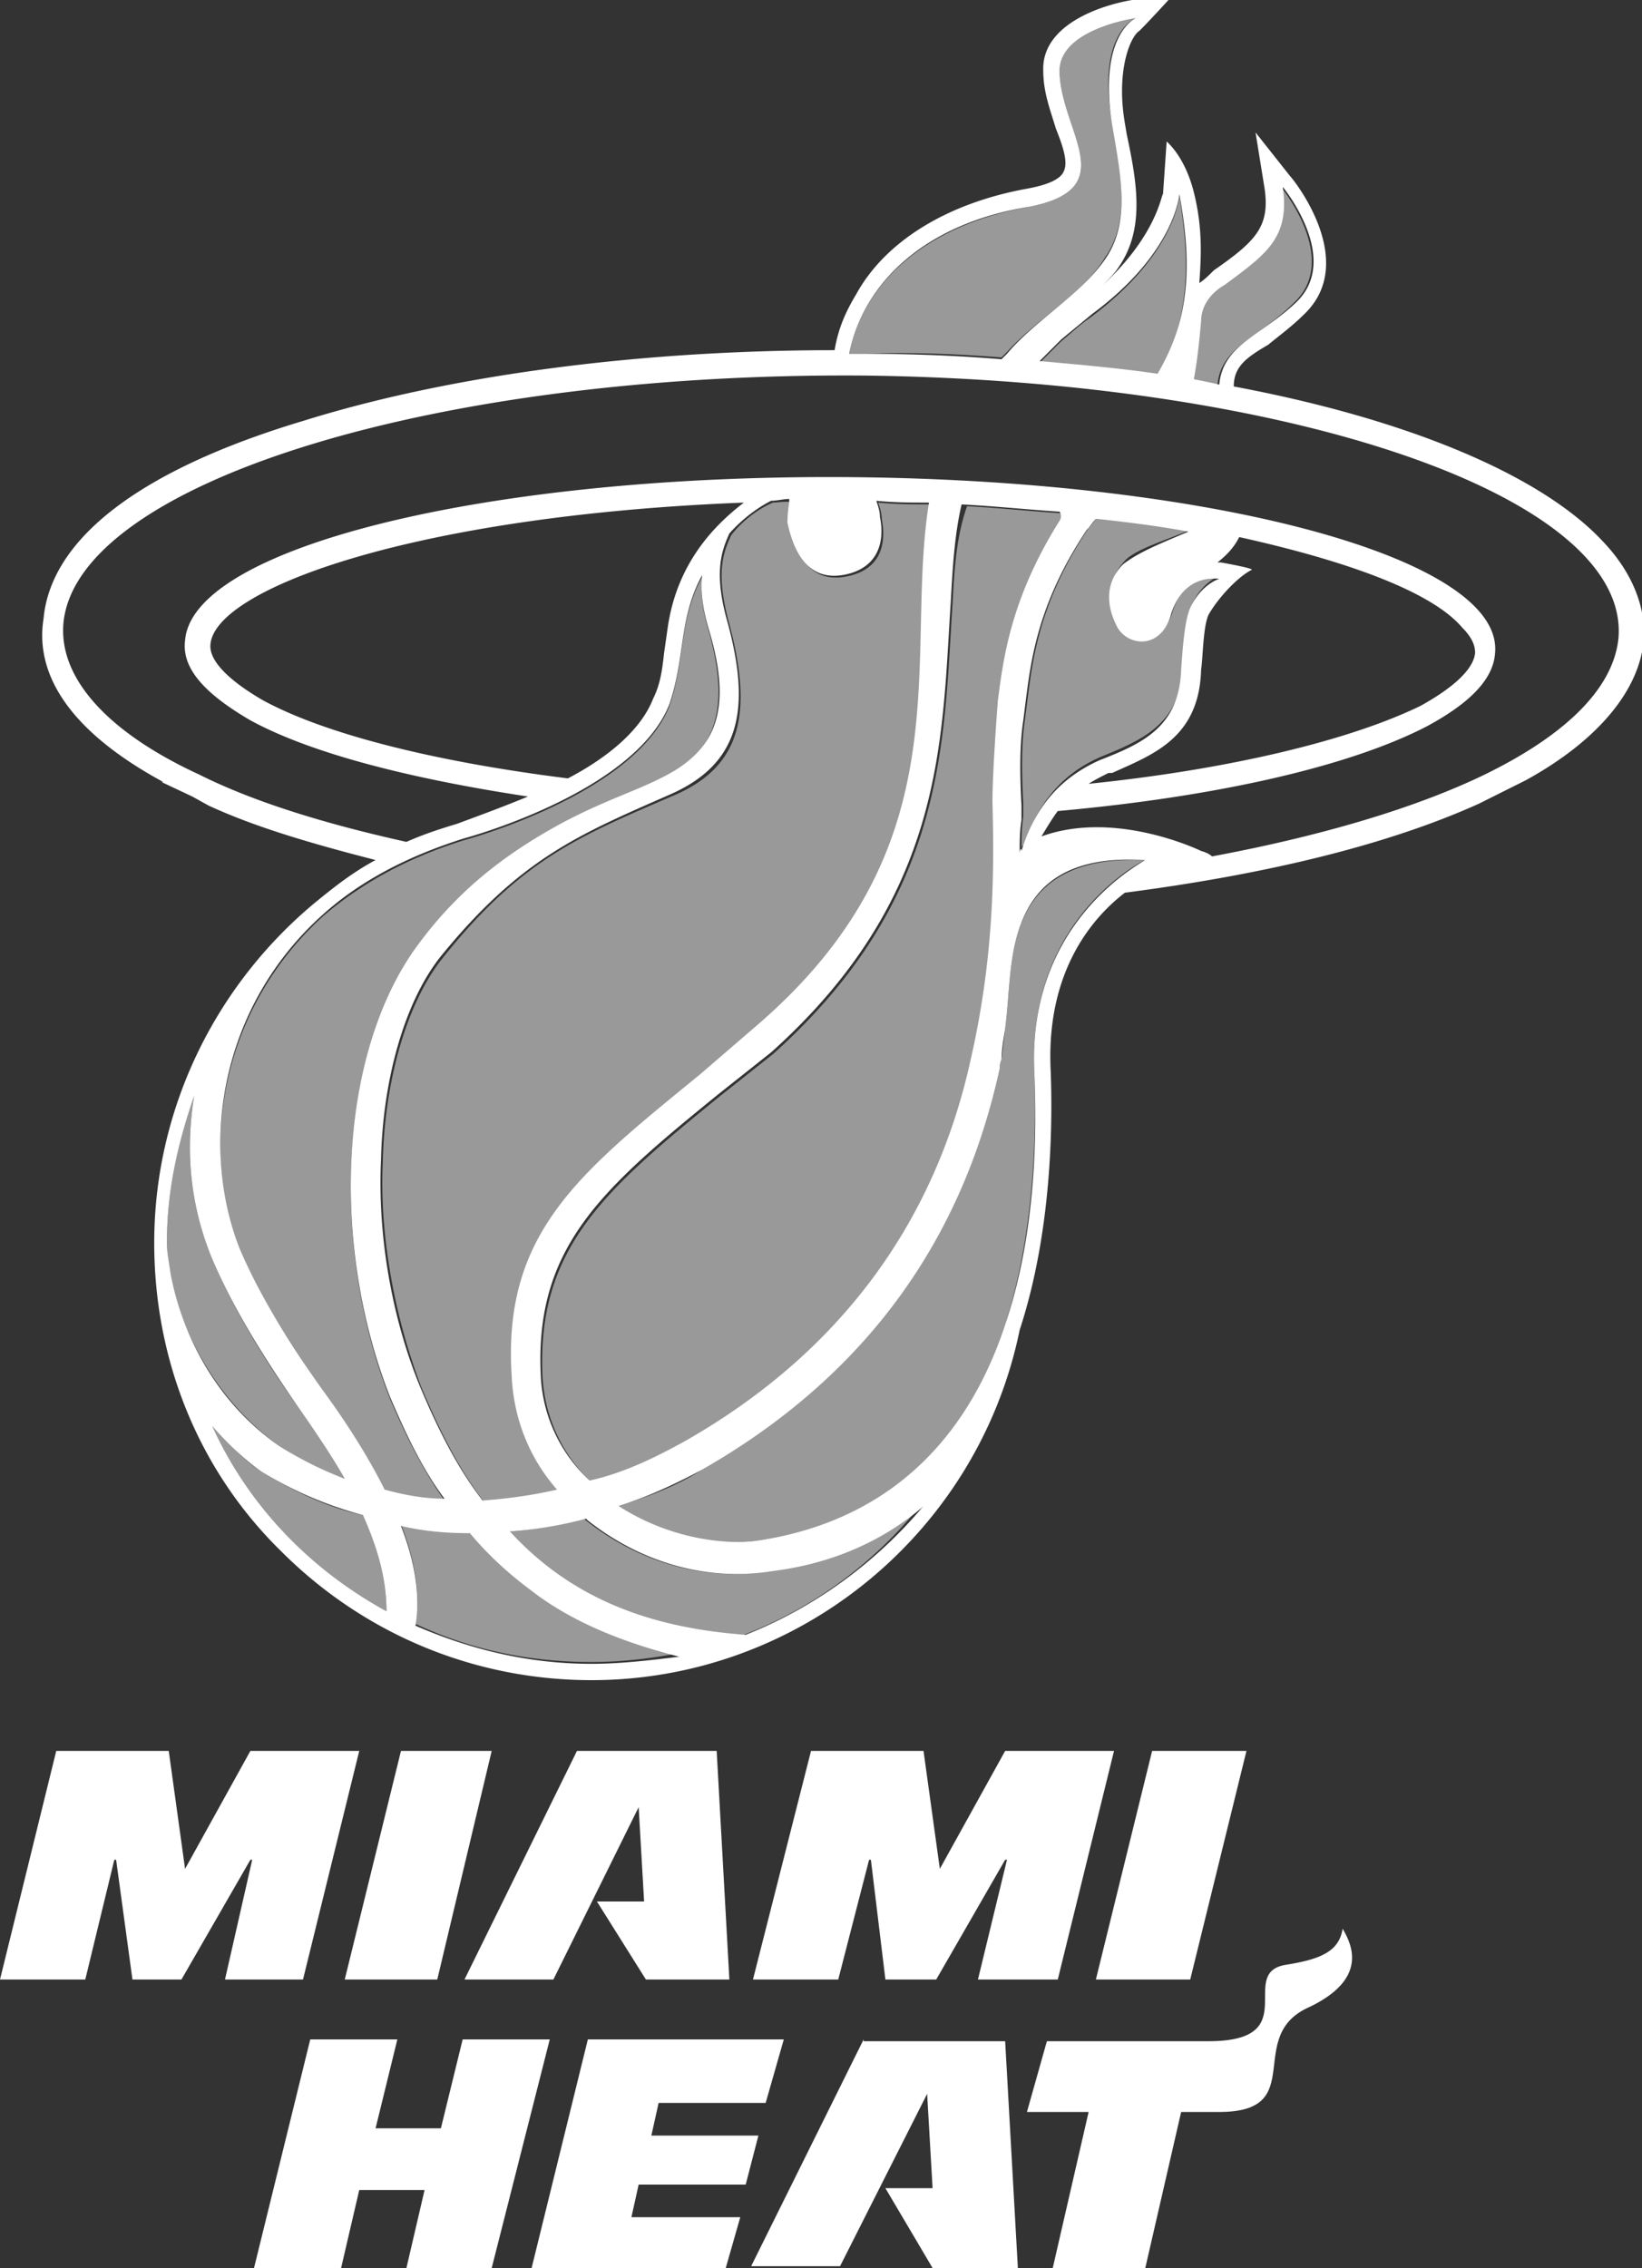
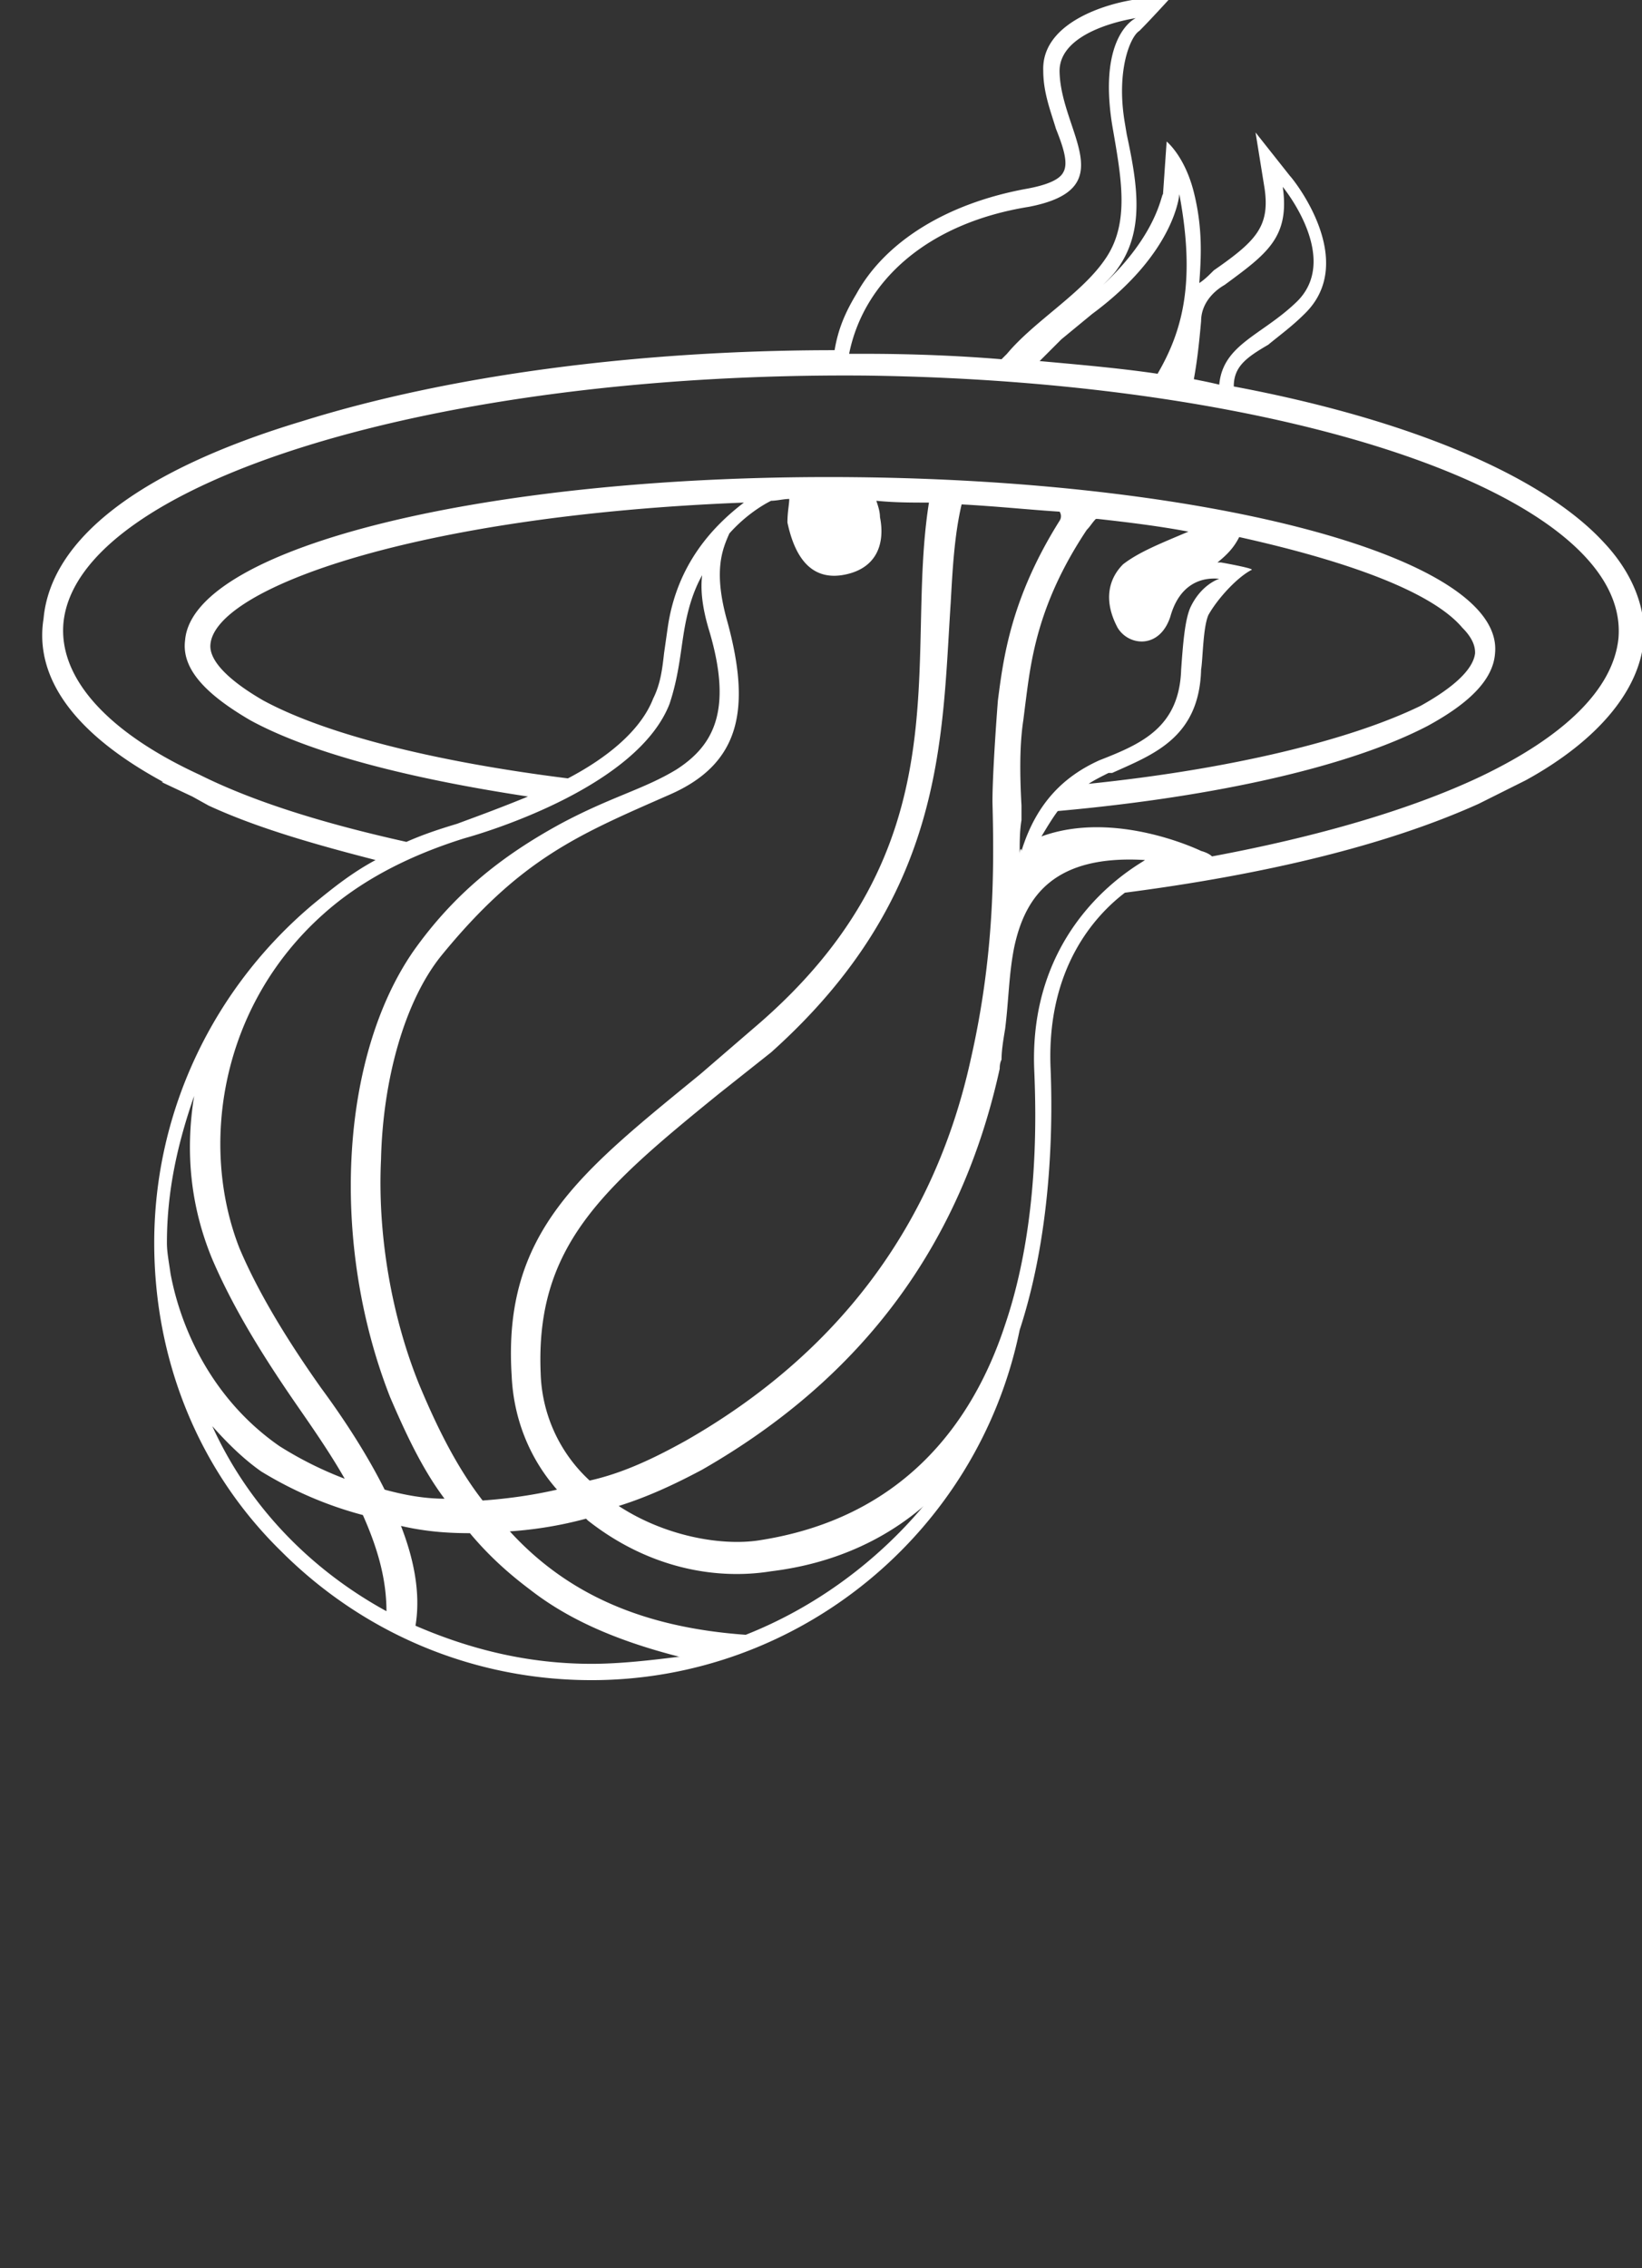
<svg xmlns="http://www.w3.org/2000/svg" viewBox="0 0 90.5 125" fill="#FFFFFF">
  <rect x="0" y="0" width="90.5" height="125" fill="#333333" stroke="none" />
  <path d="M88.4 29.9C85 26.2 77.6 23.1 68 21.3c0-1.1.7-1.6 1.9-2.3.6-.5 1.3-1 2-1.7 3-2.9-.6-7.4-.8-7.6l-1.9-2.4.5 3.1c.3 2.1-.5 2.9-2.8 4.5-.3.3-.5.5-.8.7.1-1.4.2-3-.3-5s-1.5-2.8-1.5-2.8l-.2 2.9c-.1 0-.3 2.2-3.3 5 .3-.3.6-.6.8-.9 1.5-2.1 1.1-4.6.5-7.4l-.1-.6c-.5-2.9.3-4.8.8-5.1.6-.6 1.6-1.7 1.6-1.7s-.6-.2-2 0c-1.8.3-5 1.4-4.9 3.9 0 1.2.4 2.2.7 3.2.4 1 .7 1.9.4 2.4-.2.4-.9.7-2 .9-4.4.8-7.8 2.9-9.4 5.8-.6 1-1 1.9-1.2 3.1-10.9 0-21.3 1.4-29.3 3.9-9 2.7-13.9 6.5-14.3 10.9-.4 2.5.7 5.8 6.6 9h-.1l1.7.8.9.5c2.6 1.2 5.7 2.1 9.2 3-1.3.7-2.3 1.5-3.4 2.4-5.5 4.6-8.8 11.4-8.8 18.7 0 6.4 2.4 12.5 7 17 4.6 4.6 10.7 7.1 17.1 7.1 11.4 0 21.3-8.1 23.6-19.3 1.9-5.8 1.8-12.1 1.7-14.5-.2-5.4 2.4-8.3 4.1-9.6 7.7-1 14.4-2.6 19.5-4.9l.8-.4 1.8-.9c4-2.2 6.3-5 6.5-7.8.1-1.7-.6-3.6-2.2-5.3zM66.2 17.7c0-.9.6-1.6 1.3-2 2.3-1.7 3.6-2.6 3.2-5.4 0 0 3.3 4 .7 6.4-1.9 1.8-4 2.3-4.2 4.5-.4-.1-.9-.2-1.4-.3.2-1.1.3-2.1.4-3.2zm-1.2-7c.9 4.8.2 7.5-1.2 9.9-2-.3-4.3-.5-6.5-.7l1.2-1.2 1.7-1.4c4.6-3.4 4.8-6.6 4.8-6.6zm-8.3.7c5.2-1 1.8-4.1 1.7-7.4-.1-2.4 4.2-3 4.2-3s-2.1.9-1.3 5.9c.5 2.9 1 5.4-.4 7.4-1.3 1.9-3.9 3.4-5.4 5.2l-.3.3c-2.4-.2-5-.3-7.5-.3h-.9c.8-4 4.3-7.2 9.9-8.1zm-38.9 39c2-1.8 4.6-3.2 7.8-4.2 1.1-.3 9.5-2.8 11.3-7.4.5-1.5.6-2.8.8-4s.5-2.2 1-3.1c-.1.8 0 1.8.4 3.1 1.3 4.4.2 6.3-1.8 7.6-1.8 1.1-3.6 1.5-6.4 3-3.3 1.8-5.9 3.9-8.1 7-4.1 5.9-4.6 16.2-1.3 24.6.9 2.1 1.8 4 3 5.6-1.1 0-2.2-.2-3.3-.5-.9-1.8-2.1-3.7-3.5-5.6-1.7-2.4-3.4-5.1-4.5-7.7-2.2-5.6-1.1-13.3 4.6-18.4zm28.6-18.7c1.9-.3 2.4-1.7 2.1-3.2 0-.3-.1-.6-.2-.9 1 .1 1.9.1 2.9.1-1.4 8.8 2.1 19-9.7 29l-2.9 2.5c-6.6 5.4-10.9 8.7-10.4 16.6.1 2.4 1 4.6 2.5 6.3-1.3.3-2.7.5-4.1.6-1.4-1.8-2.5-4-3.5-6.4-1.5-3.7-2.3-8.2-2.1-12.4.1-4.4 1.3-8.7 3.3-11.2 4.4-5.4 7.6-6.7 12.6-8.9 3.9-1.7 4.5-4.7 3.2-9.5-.8-2.8-.3-4 .1-4.9.8-.9 1.7-1.5 2.3-1.8.3 0 .7-.1 1-.1 0 .3-.1.7-.1 1.3.3 1.4 1 3.2 3 2.9zm15.2 2.9c.6 1 2.3 1.2 2.9-.6.5-1.8 1.7-2.2 2.7-2.1 0 0-1 .3-1.6 1.6-.3.7-.4 2-.5 3.4-.1 3.2-2.2 4.1-4.5 5-2 .9-3.5 2.4-4.3 5 0-.2-.1-.1-.1.2 0-.7 0-1.3.1-1.9v-.8c-.1-1.8-.1-3.4.1-4.7l.1-.8c.3-2.3.6-5.5 3.4-9.7.2-.2.3-.4.5-.6h.1c1.8.2 3.4.4 5 .7-1.4.6-2.7 1.1-3.6 1.8-.8.8-1.1 2-.3 3.5zm5.7-3.6h-.2c.5-.4.9-.8 1.2-1.4 6.3 1.4 10.7 3.1 12.3 5 .7.7.7 1.2.7 1.4-.1.9-1.2 1.9-3 2.9-3.9 1.9-10.5 3.5-18.3 4.3.3-.2.7-.4 1.1-.6h.2c2.2-1 4.8-1.9 4.9-5.7.1-.6.1-2.3.4-3 .5-.9 1.6-2.1 2.4-2.5 0-.1-1.7-.4-1.7-.4zm-8.9-2.3c-2.7 4.3-3.1 7.6-3.4 9.9 0 0-.3 3.8-.3 5.6.1 3.8.1 8.5-1.2 14.2-2 9.1-7.3 16.2-15.7 21-1.8 1-3.5 1.8-5.3 2.2a8.36 8.36 0 0 1-2.7-5.9c-.3-7 3.4-10.2 9.8-15.4l2.9-2.3c9.6-8.6 9.4-17.2 9.9-24.8.1-1.8.2-3.7.6-5.4 1.9.1 3.8.3 5.4.4a.45.45 0 0 1 0 .5zm-21.6 5.9l-.2 1.4c-.1.9-.2 1.7-.6 2.5-.7 1.8-2.6 3.3-4.7 4.4-7.2-.9-13.3-2.4-16.8-4.3-1.9-1.1-3-2.2-2.9-3.1.3-3.1 11.4-7.1 29.4-7.8-1.7 1.3-3.7 3.4-4.2 6.9zM9.2 68.5c0-2.9.6-5.5 1.5-8.1-.5 3.1-.2 6.1 1 9 1.2 2.8 2.9 5.5 4.7 8.1.9 1.3 1.8 2.6 2.6 4a20.17 20.17 0 0 1-3.6-1.8c-3.6-2.5-5.4-6.3-6-9.5-.1-.7-.2-1.2-.2-1.7zm2.5 10.1c.8.9 1.7 1.8 2.7 2.5 1.8 1.1 3.7 1.9 5.6 2.4.8 1.8 1.3 3.5 1.3 5.3-4.2-2.3-7.6-5.8-9.6-10.2zm20.9 13.1c-3.5 0-6.7-.8-9.7-2.1.3-1.8-.1-3.7-.8-5.5 1.3.3 2.5.4 3.8.4 1 1.2 2.1 2.2 3.3 3.1 2.3 1.8 5.1 2.9 8.2 3.7h.1c-1.6.2-3.3.4-4.9.4zm8.5-1.6c-5.6-.4-9.8-2.2-13-5.7a21.66 21.66 0 0 0 4.2-.7l.1.1c3.3 2.6 7 3.3 10.1 2.8 1.6-.2 5.1-.8 8.3-3.5l.1-.1c-2.6 3.1-6 5.6-9.8 7.1zM57 58.9c.1 2.4.3 8.5-1.6 14.1-1.8 5.5-5.7 10.7-13.6 11.9-2 .3-5.1-.2-7.7-1.9 1.6-.5 3.1-1.2 4.6-2 8.9-5.1 14.3-12.5 16.4-22.1 0-.1 0-.3.1-.5 0-.5.1-1.1.2-1.7.2-1.6.2-3 .5-4.5.6-2.8 2.2-5.1 7.2-4.8 0 .1-6.4 3.2-6.1 11.5zm32.2-23.7c-.3 2.8-3 5.4-7.6 7.6-3.8 1.8-8.9 3.3-14.8 4.4-.2-.2-.6-.3-.6-.3s-4.7-2.3-8.8-.8c.3-.5.6-1 .9-1.4 8.9-.8 16.2-2.5 20.4-4.7 2.2-1.2 3.6-2.5 3.7-4 .5-5.2-15.4-9.5-35.3-9.7s-36.5 3.8-36.9 9c-.2 1.6 1.2 3 3.6 4.4 3.3 1.8 8.7 3.2 15.3 4.2-1.7.7-3.1 1.2-3.9 1.5-1 .3-1.9.6-2.8 1-4.5-1-8.4-2.2-11.4-3.7-5-2.3-7.8-5.3-7.5-8.4.8-7.7 20.5-13.8 44.2-13.6 23.5.3 42.2 6.7 41.5 14.5z" />
-   <path d="M55.2 19.7l.3-.3c1.6-1.8 4.2-3.2 5.4-5.2 1.4-2 .9-4.5.4-7.4-.9-5 1.3-5.8 1.3-5.8s-4.3.6-4.2 3c.1 3.3 3.5 6.4-1.7 7.4-5.6 1-9.1 4.1-9.9 8.1h.9c2.5-.1 5 0 7.5.2zm16.1-3c2.6-2.4-.7-6.4-.7-6.4.4 2.7-.9 3.7-3.2 5.4-.7.5-1.3 1.2-1.3 2l-.4 3.2 1.4.3c.2-2.1 2.3-2.6 4.2-4.5zm-12.8 2.1L57.3 20l6.5.7c1.4-2.4 2-5.2 1.2-9.9 0 0-.2 3.2-4.9 6.7-.6.4-1.1.9-1.6 1.3z" opacity=".5" enable-background="new" />
-   <path d="M51.8 103l-.9-6.5h-6.2l-3.2 12.6h4.7l1.7-6.6h.1l.8 6.6h2.8l3.8-6.6h.1l-1.6 6.6h4.4l3.1-12.6h-6zm-4.2 9.4l-6.2 12.5h4.9l4.8-9.5.3 5.2h-2.6l2.6 4.4h4.7l-.7-12.5h-7.8zm21.1-15.9h-5.2l-3.1 12.6h5.2zM19 109.1h5.1l3-12.6h-5zm51.8-.8c-2.6.5 1.1 4.2-4.2 4.2h-8.9l-1.1 3.9H60l-2 8.7h5.1l2-8.7h2.1c5 0 1.3-4.2 5-5.8 3.1-1.5 2.4-3.3 1.8-4.3-.2 1.3-1.3 1.7-3.2 2zm-29.7 12.1l.7-2.7h-5.9l.4-1.8h5.9l1-3.5H32.4L29.3 125H40l.8-2.8h-6l.4-1.8zm-24.4-11.3l3.1-12.6h-6l-3.6 6.5-.9-6.5H3.1L0 109.1h4.7l1.6-6.6h.1l.9 6.6H10l3.8-6.6h.1l-1.5 6.6zm18.9 0h4.6l-.7-12.6h-7.7l-6.2 12.6h4.9l4.7-9.5.3 5.2h-2.6zm-10.1 3.3l-1.2 4.9h-3.6l1.2-4.9h-4.8L14 125h4.8l1-4.3h3.6l-1 4.3h4.7l3.2-12.6z" />
-   <path d="M15.4 79.7c1.1.7 2.3 1.4 3.6 1.8-.8-1.4-1.7-2.7-2.6-4-1.8-2.5-3.5-5.3-4.7-8.1-1.2-2.9-1.5-5.9-1-9-.9 2.5-1.5 5.2-1.5 8.1 0 .5.1 1.1.1 1.7.7 3.1 2.5 6.9 6.1 9.5zm2.3-3.1c1.4 1.9 2.6 3.8 3.5 5.6 1.1.3 2.2.5 3.3.5-1.2-1.7-2.1-3.5-3-5.6-3.3-8.4-2.8-18.7 1.3-24.6 2.1-3.1 4.8-5.2 8.1-7 2.8-1.6 4.6-1.9 6.4-3 1.9-1.3 3-3.2 1.8-7.6-.4-1.3-.5-2.3-.4-3.1-.5.9-.8 1.9-1 3.1s-.3 2.5-.8 4c-1.8 4.6-10.2 7.1-11.3 7.4-3.2 1-5.7 2.4-7.8 4.2-5.7 5.2-6.8 12.8-4.6 18.5 1.1 2.5 2.9 5.1 4.5 7.6zm24.9-48.9c-.7.3-1.6.9-2.3 1.8-.4.9-.9 2-.1 4.9 1.3 4.9.7 7.9-3.2 9.5-5.1 2.2-8.3 3.5-12.6 8.9-2 2.5-3.2 6.8-3.3 11.2-.2 4.2.7 8.7 2.1 12.4 1 2.4 2.1 4.6 3.5 6.4 1.4-.1 2.7-.3 4.1-.6-1.6-1.8-2.4-3.9-2.5-6.3-.5-8 3.8-11.3 10.4-16.6l2.9-2.5c11.9-10 8.4-20.2 9.7-29-1 0-1.9 0-2.9-.1.1.3.2.6.2.9.3 1.6-.2 2.9-2.1 3.2-2 .3-2.7-1.5-2.9-2.8 0-.6.1-1 .1-1.3-.4-.1-.8 0-1.1 0zm9.9 5.6c-.5 7.6-.3 16.2-9.9 24.8l-2.9 2.3c-6.4 5.2-10.1 8.4-9.8 15.4.1 2.3 1.1 4.4 2.7 5.9 1.8-.5 3.5-1.3 5.3-2.2 8.4-4.8 13.6-11.9 15.7-21 1.3-5.7 1.3-10.4 1.2-14.2 0-1.8.3-5.6.3-5.6.3-2.3.7-5.6 3.4-9.9.1-.2.1-.3.2-.5-1.7-.1-3.5-.3-5.4-.4-.6 1.7-.7 3.5-.8 5.4zm3.4 18.9c-.3 1.5-.3 2.9-.5 4.5l-.2 1.7c-.1.2-.1.4-.1.5-2.1 9.6-7.6 17-16.4 22.1-1.4.9-3 1.5-4.6 2 2.6 1.8 5.6 2.2 7.7 1.9 7.9-1.2 11.8-6.3 13.6-11.9s1.7-11.7 1.6-14.1c-.3-8.4 6.1-11.5 6.1-11.5-4.9-.2-6.6 2-7.2 4.8zM29.2 87.5c-1.2-.9-2.3-1.9-3.3-3.1-1.3 0-2.5-.1-3.8-.4.7 1.8 1.1 3.7.8 5.5 3 1.4 6.2 2.1 9.7 2.1 1.7 0 3.3-.2 4.9-.5h-.1c-3.2-.6-5.9-1.7-8.2-3.6zm-14.8-6.4c-1.1-.7-1.9-1.7-2.7-2.5 2 4.4 5.4 7.9 9.6 10.2 0-1.8-.5-3.5-1.3-5.3-1.9-.4-3.8-1.3-5.6-2.4zm28 5.5c-3.1.5-6.8-.2-10.1-2.8l-.1-.1a21.66 21.66 0 0 1-4.2.7c3.2 3.5 7.4 5.4 13 5.7 3.9-1.5 7.2-4 9.7-7.1l-.1.1c-3.1 2.7-6.6 3.3-8.2 3.5zm23.2-57.4l-5-.7h-.1c-.2.2-.3.4-.5.6-2.8 4.2-3.1 7.4-3.4 9.7l-.1.8c-.2 1.3-.2 2.8-.1 4.7v.7c-.1.7-.1 1.3-.1 1.9 0-.3.1-.4.1-.2.8-2.5 2.2-4.1 4.3-5 2.2-.9 4.4-1.8 4.5-5 .1-1.4.2-2.7.5-3.4.6-1.3 1.6-1.6 1.6-1.6-1.1-.1-2.2.4-2.7 2.1-.6 1.8-2.3 1.6-2.9.6-.8-1.6-.5-2.7.4-3.6.7-.6 2.1-1 3.5-1.6z" opacity=".5" enable-background="new" />
</svg>